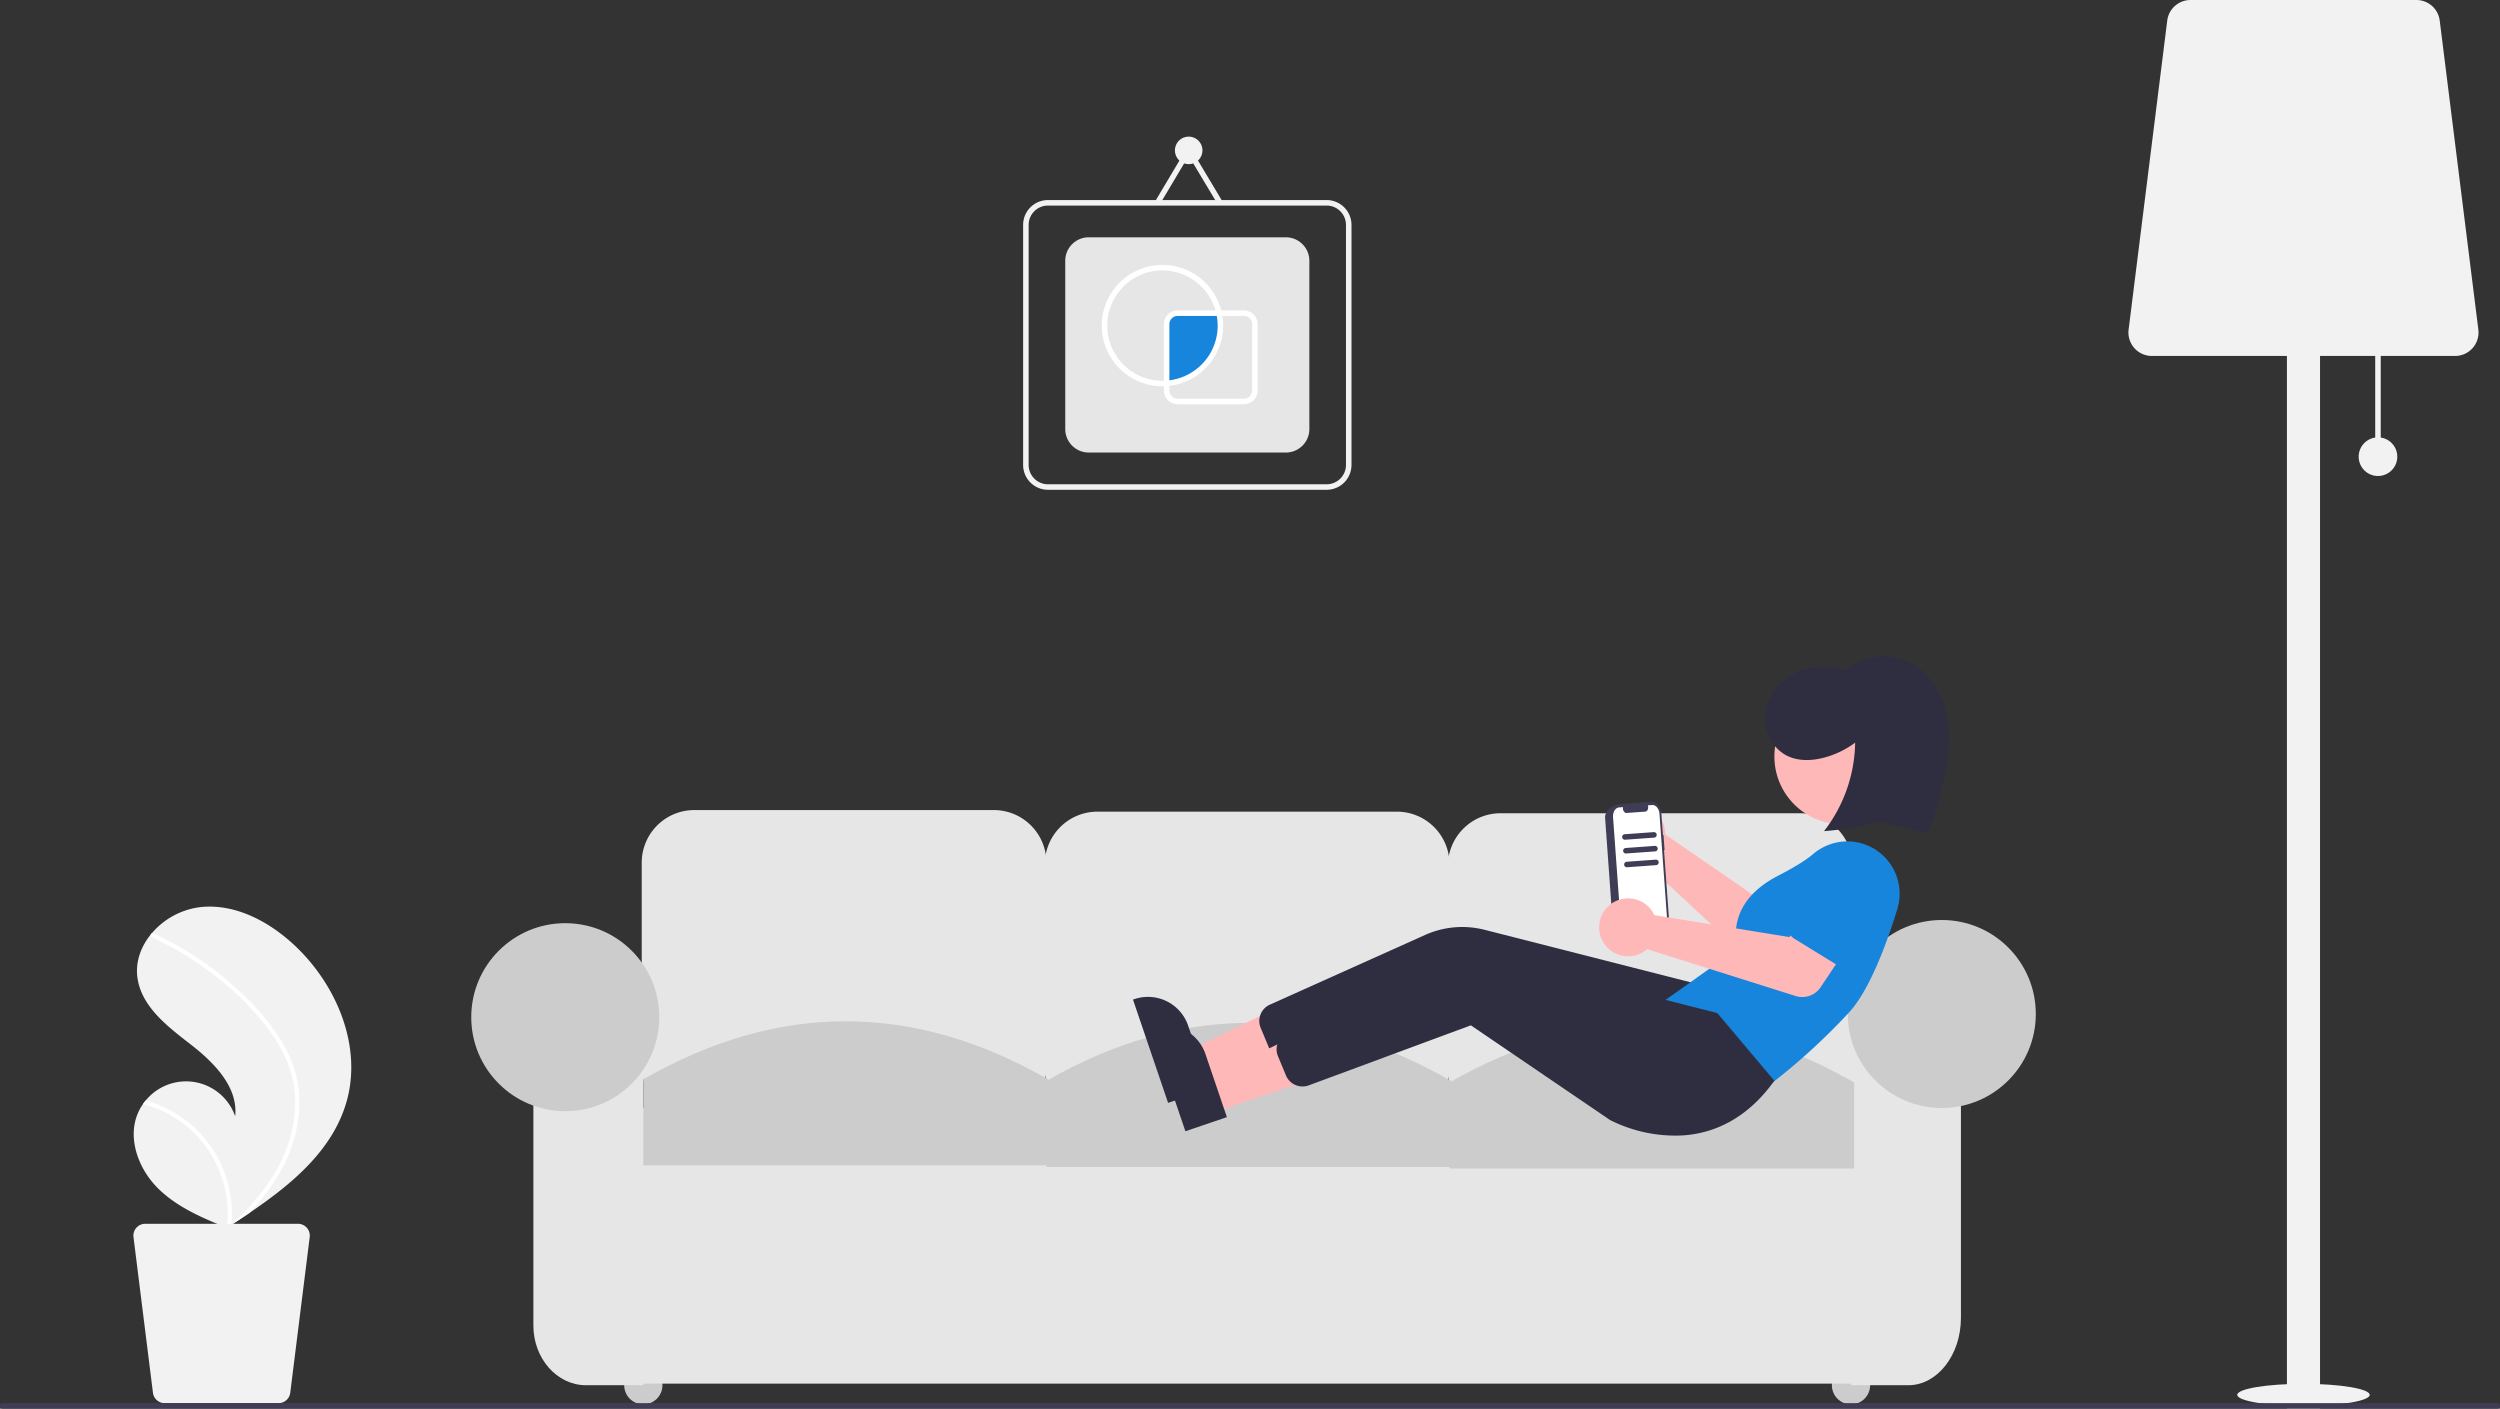
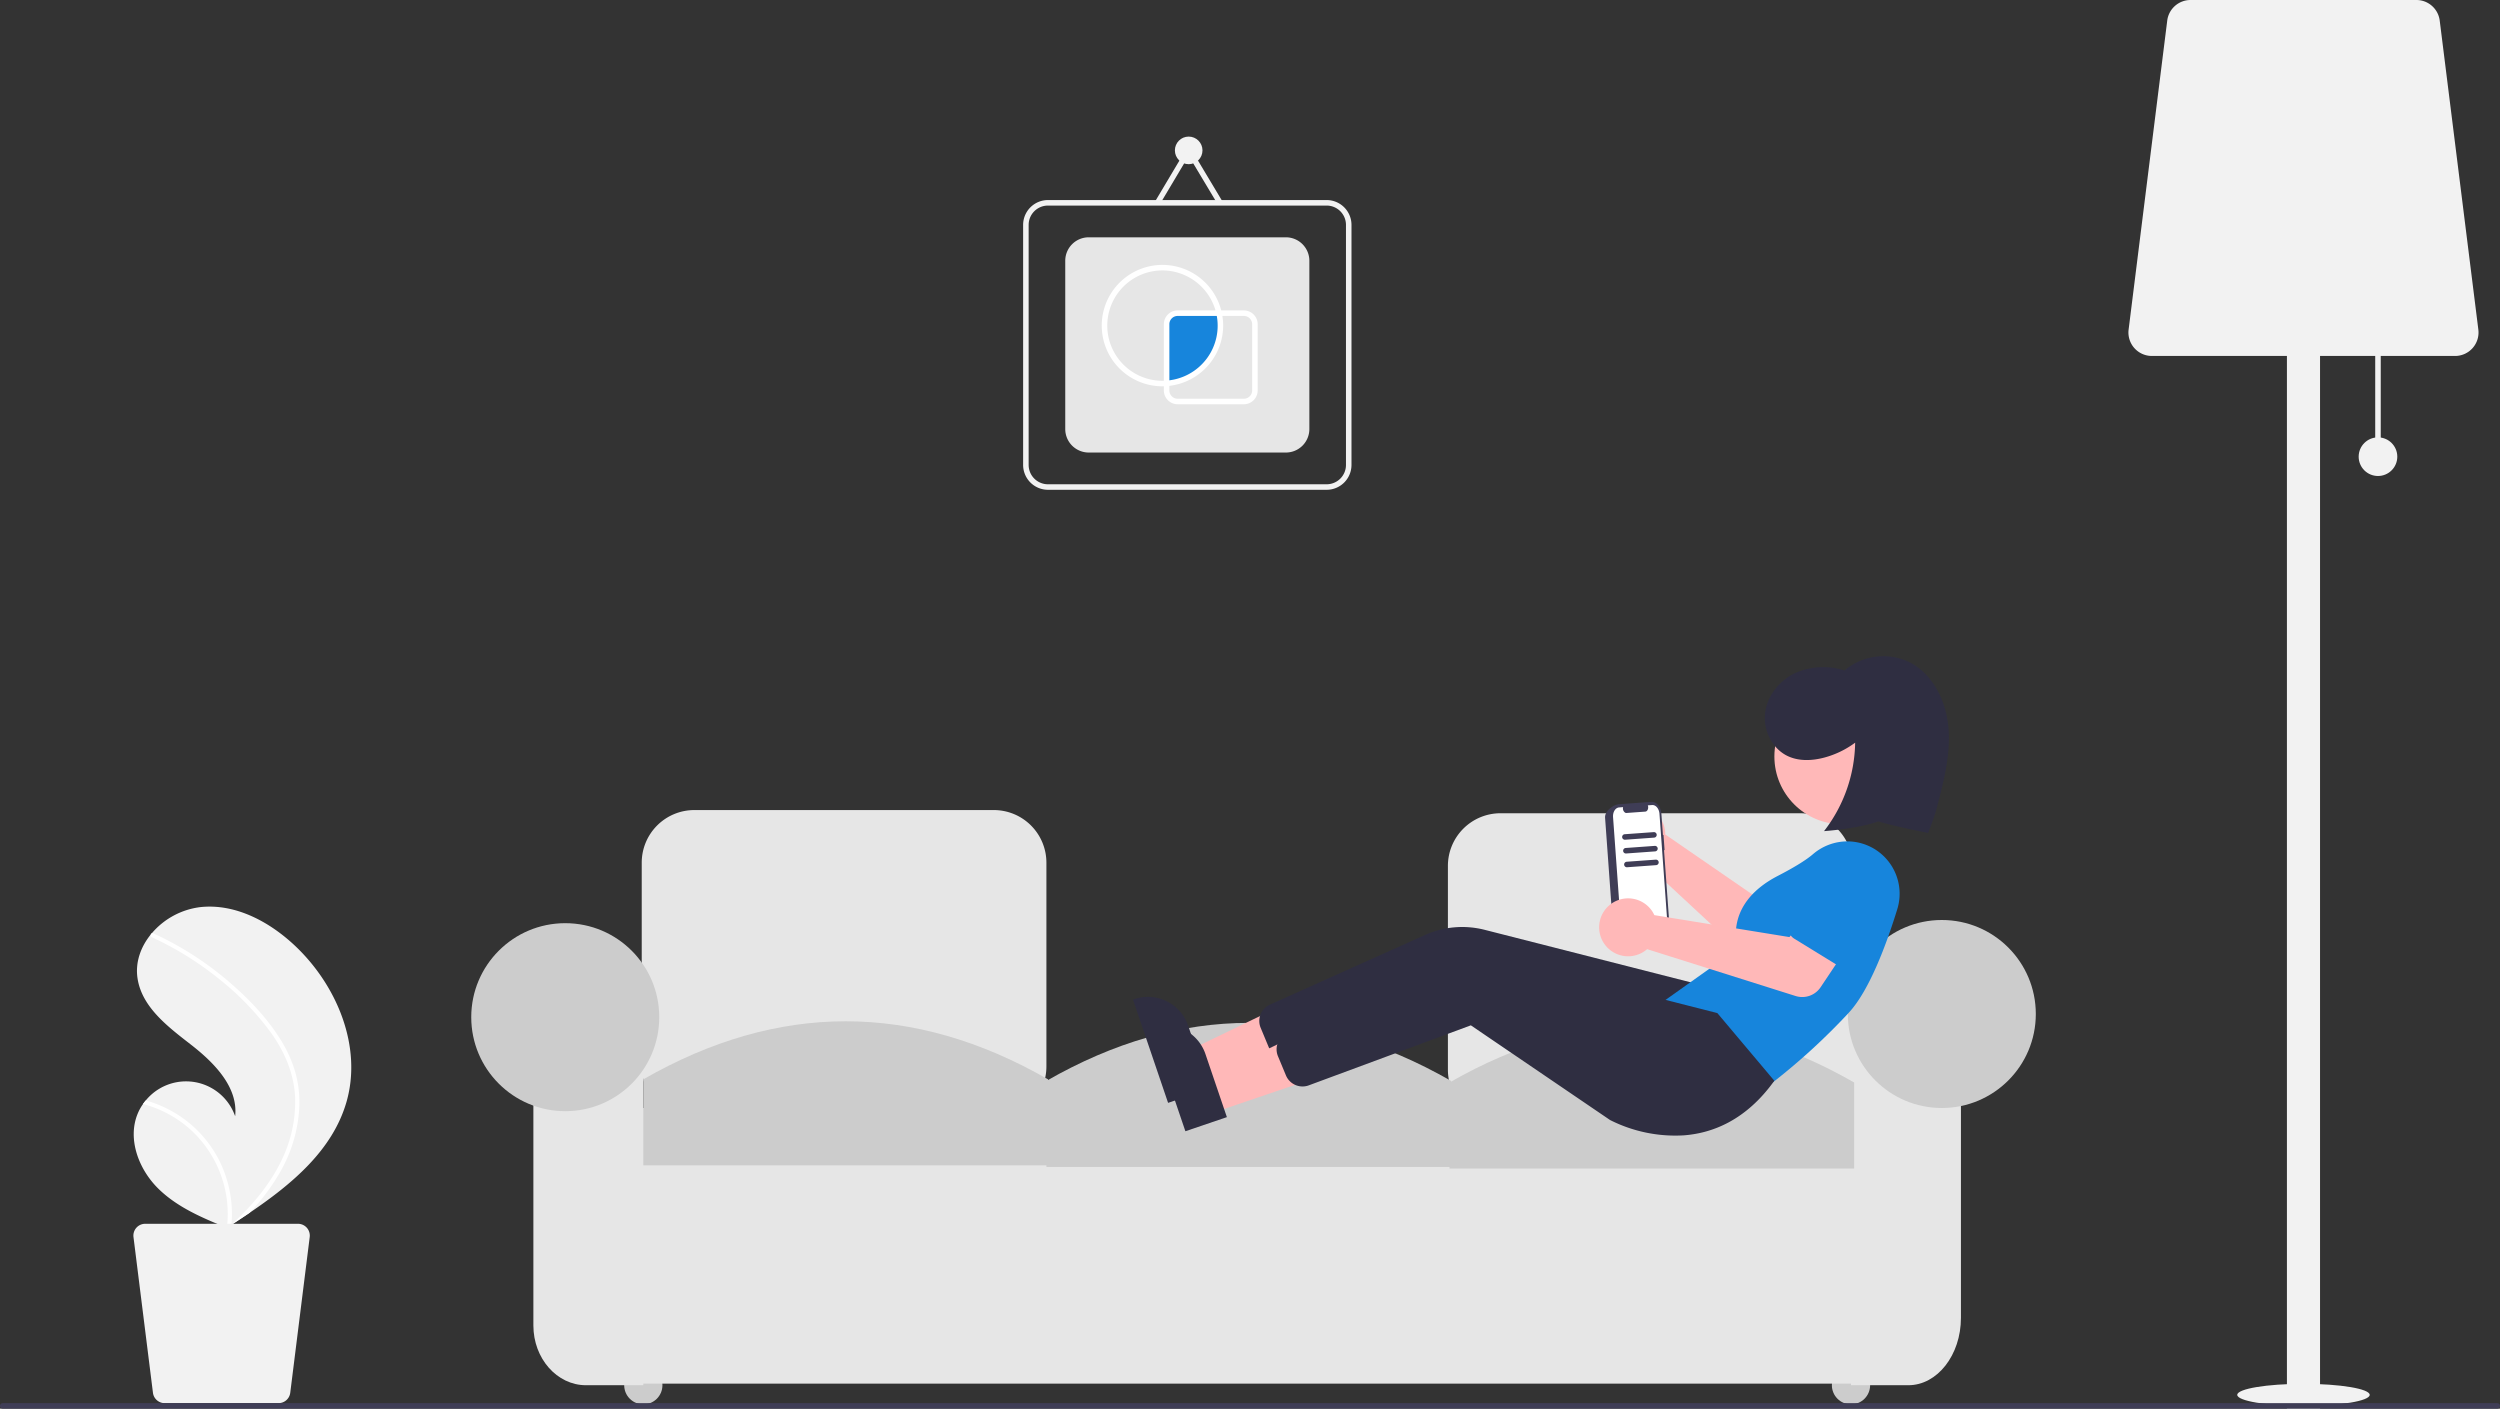
<svg xmlns="http://www.w3.org/2000/svg" id="a51bdc40-e545-4be9-b931-e3a37b4efbd3" data-name="Layer 1" width="906" height="510.5" viewBox="0 0 906 510.5">
  <rect x="0" y="0" width="906" height="510.5" fill="#333333" stroke="none" />
  <ellipse cx="834.78" cy="505.5" rx="24" ry="4" fill="#f2f2f2" />
  <rect x="860.78" y="123.5" width="2" height="42" fill="#f2f2f2" />
  <rect x="828.78" y="96.5" width="12" height="414" fill="#f2f2f2" />
  <path d="M1036.717,323.75H926.842a8.5,8.5,0,0,1-8.434-9.554l14-112a8.514,8.514,0,0,1,8.434-7.446h81.875a8.514,8.514,0,0,1,8.434,7.446l14,112a8.5,8.5,0,0,1-8.434,9.554Z" transform="translate(-147 -194.75)" fill="#f2f2f2" />
  <circle cx="861.78" cy="165.5" r="7" fill="#f2f2f2" />
  <path d="M272.56,594.114c-5.052,17.526-19.804,29.795-35.191,40.217q-3.223,2.183-6.448,4.266c-.015.006-.03.02-.044.026-.103.066-.207.133-.303.2-.444.286-.888.572-1.328.855l.242.109s.237.126-.022.02c-.077-.032-.158-.061-.235-.094-8.939-3.605-18.037-7.476-24.888-14.23-7.106-7.014-11.26-18.014-7.411-27.228a17.592,17.592,0,0,1,1.905-3.419c.312-.447.648-.874.998-1.294a18.856,18.856,0,0,1,32.386,5.73c1.13-10.526-7.549-19.343-15.901-25.848-8.356-6.502-17.851-13.583-19.467-24.051-.902-5.824,1.123-11.468,4.812-15.999.114-.138.228-.275.346-.409a27.518,27.518,0,0,1,17.687-9.489c12.813-1.332,25.259,5.451,34.568,14.359C269.246,552.17,278.303,574.187,272.56,594.114Z" transform="translate(-147 -194.75)" fill="#f2f2f2" />
  <path d="M248.476,571.19a46.779,46.779,0,0,1,5.604,12.361,40.62,40.62,0,0,1,1.404,11.997,52.044,52.044,0,0,1-6.816,23.685,74.903,74.903,0,0,1-11.299,15.099q-3.223,2.183-6.448,4.266c-.015.006-.03.02-.044.026-.103.066-.207.133-.303.2-.444.286-.888.572-1.328.855,0,0,.479.235.219.129-.077-.032-.158-.061-.235-.094a41.405,41.405,0,0,0-13.249-35.651,41.76,41.76,0,0,0-17.146-9.226c.312-.447.648-.874.998-1.294a43.295,43.295,0,0,1,7.147,2.704A42.424,42.424,0,0,1,226.162,614.741a43.374,43.374,0,0,1,4.723,23.801c.367-.333.735-.673,1.092-1.01,6.793-6.333,12.826-13.602,16.91-21.992a48.416,48.416,0,0,0,5.07-22.907c-.333-8.653-3.781-16.668-8.773-23.646a101.346,101.346,0,0,0-19.21-19.798A115.158,115.158,0,0,0,202.08,534.438a.828.828,0,0,1-.417-1.063.704.704,0,0,1,.346-.409.613.613,0,0,1,.532.023c1.054.485,2.1.977,3.139,1.49a116.465,116.465,0,0,1,24.062,15.873C236.826,556.39,243.494,563.289,248.476,571.19Z" transform="translate(-147 -194.75)" fill="#fff" />
  <path d="M199.625,638.25h55.364a4.283,4.283,0,0,1,4.25,4.814l-7.054,56.434a4.29,4.29,0,0,1-4.25,3.752H206.68a4.29,4.29,0,0,1-4.25-3.752l-7.054-56.434a4.283,4.283,0,0,1,4.25-4.814Z" transform="translate(-147 -194.75)" fill="#f2f2f2" />
  <circle cx="233.138" cy="502.005" r="6.929" fill="#ccc" />
  <circle cx="670.802" cy="502.005" r="6.929" fill="#ccc" />
  <path d="M507.164,600.33H398.615a19.076,19.076,0,0,1-19.054-19.054V507.37a19.076,19.076,0,0,1,19.054-19.054h108.55a19.076,19.076,0,0,1,19.054,19.054v73.906A19.076,19.076,0,0,1,507.164,600.33Z" transform="translate(-147 -194.75)" fill="#e6e6e6" />
-   <path d="M653.245,600.908H544.695a19.076,19.076,0,0,1-19.054-19.054V507.948a19.076,19.076,0,0,1,19.054-19.054H653.245a19.076,19.076,0,0,1,19.054,19.054v73.906A19.076,19.076,0,0,1,653.245,600.908Z" transform="translate(-147 -194.75)" fill="#e6e6e6" />
  <path d="M799.325,601.485H690.775a19.076,19.076,0,0,1-19.054-19.054V508.525a19.076,19.076,0,0,1,19.054-19.054h108.55a19.076,19.076,0,0,1,19.054,19.054v73.906A19.076,19.076,0,0,1,799.325,601.485Z" transform="translate(-147 -194.75)" fill="#e6e6e6" />
  <rect x="215.816" y="401.539" width="478.081" height="99.889" fill="#e6e6e6" />
  <path d="M380.138,696.755H359.352c-10.506,0-19.054-9.705-19.054-21.634V570.883H380.138Z" transform="translate(-147 -194.75)" fill="#e6e6e6" />
  <path d="M838.588,696.755H817.802V554.716h39.84V672.342C857.642,685.804,849.094,696.755,838.588,696.755Z" transform="translate(-147 -194.75)" fill="#e6e6e6" />
  <path d="M526.796,617.075H380.138V585.896q73.329-42.063,146.658,0Z" transform="translate(-147 -194.75)" fill="#ccc" />
  <path d="M672.876,617.652H526.218V586.473q73.329-42.063,146.658,0Z" transform="translate(-147 -194.75)" fill="#ccc" />
  <path d="M818.957,618.23H672.299V587.05q73.329-42.063,146.658,0Z" transform="translate(-147 -194.75)" fill="#ccc" />
  <circle cx="204.846" cy="368.627" r="34.066" fill="#ccc" />
  <circle cx="703.713" cy="367.473" r="34.066" fill="#ccc" />
  <path d="M750.364,495.484a10.527,10.527,0,0,1,.107,1.654l40.834,28.144,10.889-5.155,9.928,15.417-18.391,11a8,8,0,0,1-9.549-1.002l-41.354-38.382a10.497,10.497,0,1,1,7.535-11.675Z" transform="translate(-147 -194.75)" fill="#ffb8b8" />
  <path d="M792.092,522.86a4.495,4.495,0,0,1,2.446-2.838l20.533-9.408a12.497,12.497,0,0,1,13.696,20.909L811.792,546.532a4.5,4.5,0,0,1-6.752-.917l-12.398-19.048A4.495,4.495,0,0,1,792.092,522.86Z" transform="translate(-147 -194.75)" fill="#1785dc" />
  <path d="M749.849,497.319l-.205.015-.56-7.745c-.179-2.476-1.781-4.377-3.577-4.247l0,0-11.906.862c-1.796.13-5.102,2.387-4.923,4.862l.144,1.995,2.93,40.496c.179,2.476,3.775,4.233,5.572,4.103h0l11.906-.862c1.796-.13,3.107-2.242,2.928-4.718v0l-2.115-29.232.205-.015Z" transform="translate(-147 -194.75)" fill="#3f3d56" />
  <path d="M748.393,489.67l3.07,42.428c.134,1.849-.845,3.426-2.187,3.524l-11.963.866c-1.342.097-2.538-1.323-2.671-3.172l-3.07-42.428c-.134-1.849.845-3.426,2.187-3.524l1.451-.105a1.847,1.847,0,0,0,.784,2.028.889.889,0,0,0,.443.086l6.821-.494c.638-.047,1.103-.797,1.039-1.676a2.132,2.132,0,0,0-.128-.592l1.554-.112C747.064,486.401,748.26,487.821,748.393,489.67Z" transform="translate(-147 -194.75)" fill="#fff" />
  <polygon points="433.561 392.89 429.615 381.283 472.509 360.539 478.333 377.671 433.561 392.89" fill="#ffb8b8" />
  <path d="M570.316,594.426l-12.723-37.427.473-.161a15.386,15.386,0,0,1,19.52,9.615l0.0.001,7.771,22.859Z" transform="translate(-147 -194.75)" fill="#2f2e41" />
  <path d="M750.803,595.924a52.352,52.352,0,0,1-26.592-5.568L673.771,556.043l-58.895,21.809a6.52,6.52,0,0,1-8.113-3.652l-2.887-6.943a6.467,6.467,0,0,1,3.339-8.425l56.267-25.268a32.886,32.886,0,0,1,21.508-1.86l78.112,19.905,20.647,24.52-.229.316C773.385,590.43,761.362,595.16,750.803,595.924Z" transform="translate(-147 -194.75)" fill="#2f2e41" />
  <circle cx="667.597" cy="274.152" r="24.561" fill="#ffb8b8" />
  <path d="M789.385,587.062l-39.529-29.417L776.814,538.485c-.771-2.482-4.192-16.67,14.516-26.341,5.921-3.061,10.188-5.696,12.681-7.831a19.142,19.142,0,0,1,12.738-4.647,18.974,18.974,0,0,1,17.831,24.56c-3.901,12.68-10.115,29.483-17.565,37.518a232.613,232.613,0,0,1-27.331,25.093Z" transform="translate(-147 -194.75)" fill="#1785dc" />
  <polygon points="439.829 403.176 435.883 391.568 478.777 370.825 484.601 387.956 439.829 403.176" fill="#ffb8b8" />
  <path d="M576.584,604.711l-12.723-37.427.473-.161a15.386,15.386,0,0,1,19.52,9.615l0.0.001,7.771,22.859Z" transform="translate(-147 -194.75)" fill="#2f2e41" />
  <path d="M757.07,606.21a52.352,52.352,0,0,1-26.592-5.568L680.039,566.329l-58.895,21.809a6.52,6.52,0,0,1-8.113-3.652l-2.887-6.943a6.467,6.467,0,0,1,3.339-8.425l56.267-25.268a32.885,32.885,0,0,1,21.508-1.86L769.371,561.895,790.018,586.415l-.229.316C779.653,600.716,767.63,605.446,757.07,606.21Z" transform="translate(-147 -194.75)" fill="#2f2e41" />
  <path d="M745.733,524.947a10.527,10.527,0,0,1,.805,1.449l48.952,7.951,7.634-9.321,15.573,9.682-11.91,17.814a8,8,0,0,1-9.058,3.183l-53.806-16.98a10.497,10.497,0,1,1,1.811-13.777Z" transform="translate(-147 -194.75)" fill="#ffb8b8" />
  <path d="M795.164,531.821a4.495,4.495,0,0,1,.996-3.612l14.527-17.293a12.497,12.497,0,0,1,21.329,13.031L823.103,544.779a4.5,4.5,0,0,1-6.494,2.063L797.249,534.935A4.495,4.495,0,0,1,795.164,531.821Z" transform="translate(-147 -194.75)" fill="#1785dc" />
  <path d="M808.031,495.952a53.614,53.614,0,0,0,11.276-32.064,33.102,33.102,0,0,1-11.206,5.413c-4.292,1.143-9.01,1.373-13.051-.468-5.689-2.591-9.053-9.2-8.408-15.417s4.942-11.772,10.537-14.56a24.858,24.858,0,0,1,18.267-1.106,21.719,21.719,0,0,1,23.334-3.114c8.694,4.267,13.502,14.148,14.336,23.797s-1.645,19.242-4.102,28.609l-.278,1.058c-.765,2.916-2.989,8.512-2.989,8.512s-12.916-2.549-18.047-4.183C820.261,495.116,808.031,495.952,808.031,495.952Z" transform="translate(-147 -194.75)" fill="#2f2e41" />
  <path d="M746.463,498.306l-10.524.761a1,1,0,0,1-.144-1.995l10.524-.761a1,1,0,1,1,.144,1.995Z" transform="translate(-147 -194.75)" fill="#3f3d56" />
  <path d="M746.824,503.293l-10.524.761a1,1,0,1,1-.144-1.995l10.524-.761a1,1,0,0,1,.144,1.995Z" transform="translate(-147 -194.75)" fill="#3f3d56" />
  <path d="M747.184,508.28l-10.524.761a1,1,0,0,1-.144-1.995l10.524-.761a1,1,0,0,1,.144,1.995Z" transform="translate(-147 -194.75)" fill="#3f3d56" />
  <path d="M1052,705.25H148a1,1,0,0,1,0-2h904a1,1,0,0,1,0,2Z" transform="translate(-147 -194.75)" fill="#3f3d56" />
  <path d="M627.78,372.25h-101a9.01,9.01,0,0,1-9-9v-87a9.01,9.01,0,0,1,9-9h101a9.01,9.01,0,0,1,9,9v87A9.01,9.01,0,0,1,627.78,372.25Zm-101-103a7.008,7.008,0,0,0-7,7v87a7.008,7.008,0,0,0,7,7h101a7.008,7.008,0,0,0,7-7v-87a7.008,7.008,0,0,0-7-7Z" transform="translate(-147 -194.75)" fill="#f2f2f2" />
  <path d="M613.013,358.75H541.547a8.51,8.51,0,0,1-8.5-8.5v-61a8.51,8.51,0,0,1,8.5-8.5h71.466a8.51,8.51,0,0,1,8.5,8.5v61A8.51,8.51,0,0,1,613.013,358.75Z" transform="translate(-147 -194.75)" fill="#e6e6e6" />
  <circle cx="430.78" cy="54.5" r="5" fill="#f2f2f2" />
  <polygon points="441.292 74.014 430.782 56.451 420.332 74.011 418.613 72.989 430.777 52.549 443.008 72.986 441.292 74.014" fill="#f2f2f2" />
  <path d="M589.28,312.75a21.023,21.023,0,0,0-.496-4.5H573.78a4,4,0,0,0-4,4v21.424A20.986,20.986,0,0,0,589.28,312.75Z" transform="translate(-147 -194.75)" fill="#1785dc" />
  <path d="M568.28,334.75a22,22,0,1,1,21.481-26.713l.265,1.213H573.78a3.003,3.003,0,0,0-3,3v22.356l-1.103.078C569.214,334.718,568.751,334.75,568.28,334.75Zm0-42a20,20,0,0,0,0,40c.168,0,.334-.005.5-.013V312.25a5.006,5.006,0,0,1,5-5h13.722A20.115,20.115,0,0,0,568.28,292.75Z" transform="translate(-147 -194.75)" fill="#fff" />
  <path d="M597.78,341.25h-24a5.006,5.006,0,0,1-5-5v-3.507l.929-.066A19.944,19.944,0,0,0,587.807,308.464l-.265-1.214h10.238a5.006,5.006,0,0,1,5,5v24A5.006,5.006,0,0,1,597.78,341.25Zm-27-6.664V336.25a3.003,3.003,0,0,0,3,3h24a3.003,3.003,0,0,0,3-3v-24a3.003,3.003,0,0,0-3-3H589.992a21.813,21.813,0,0,1,.287,3.5A22.06,22.06,0,0,1,570.78,334.586Z" transform="translate(-147 -194.75)" fill="#fff" />
</svg>